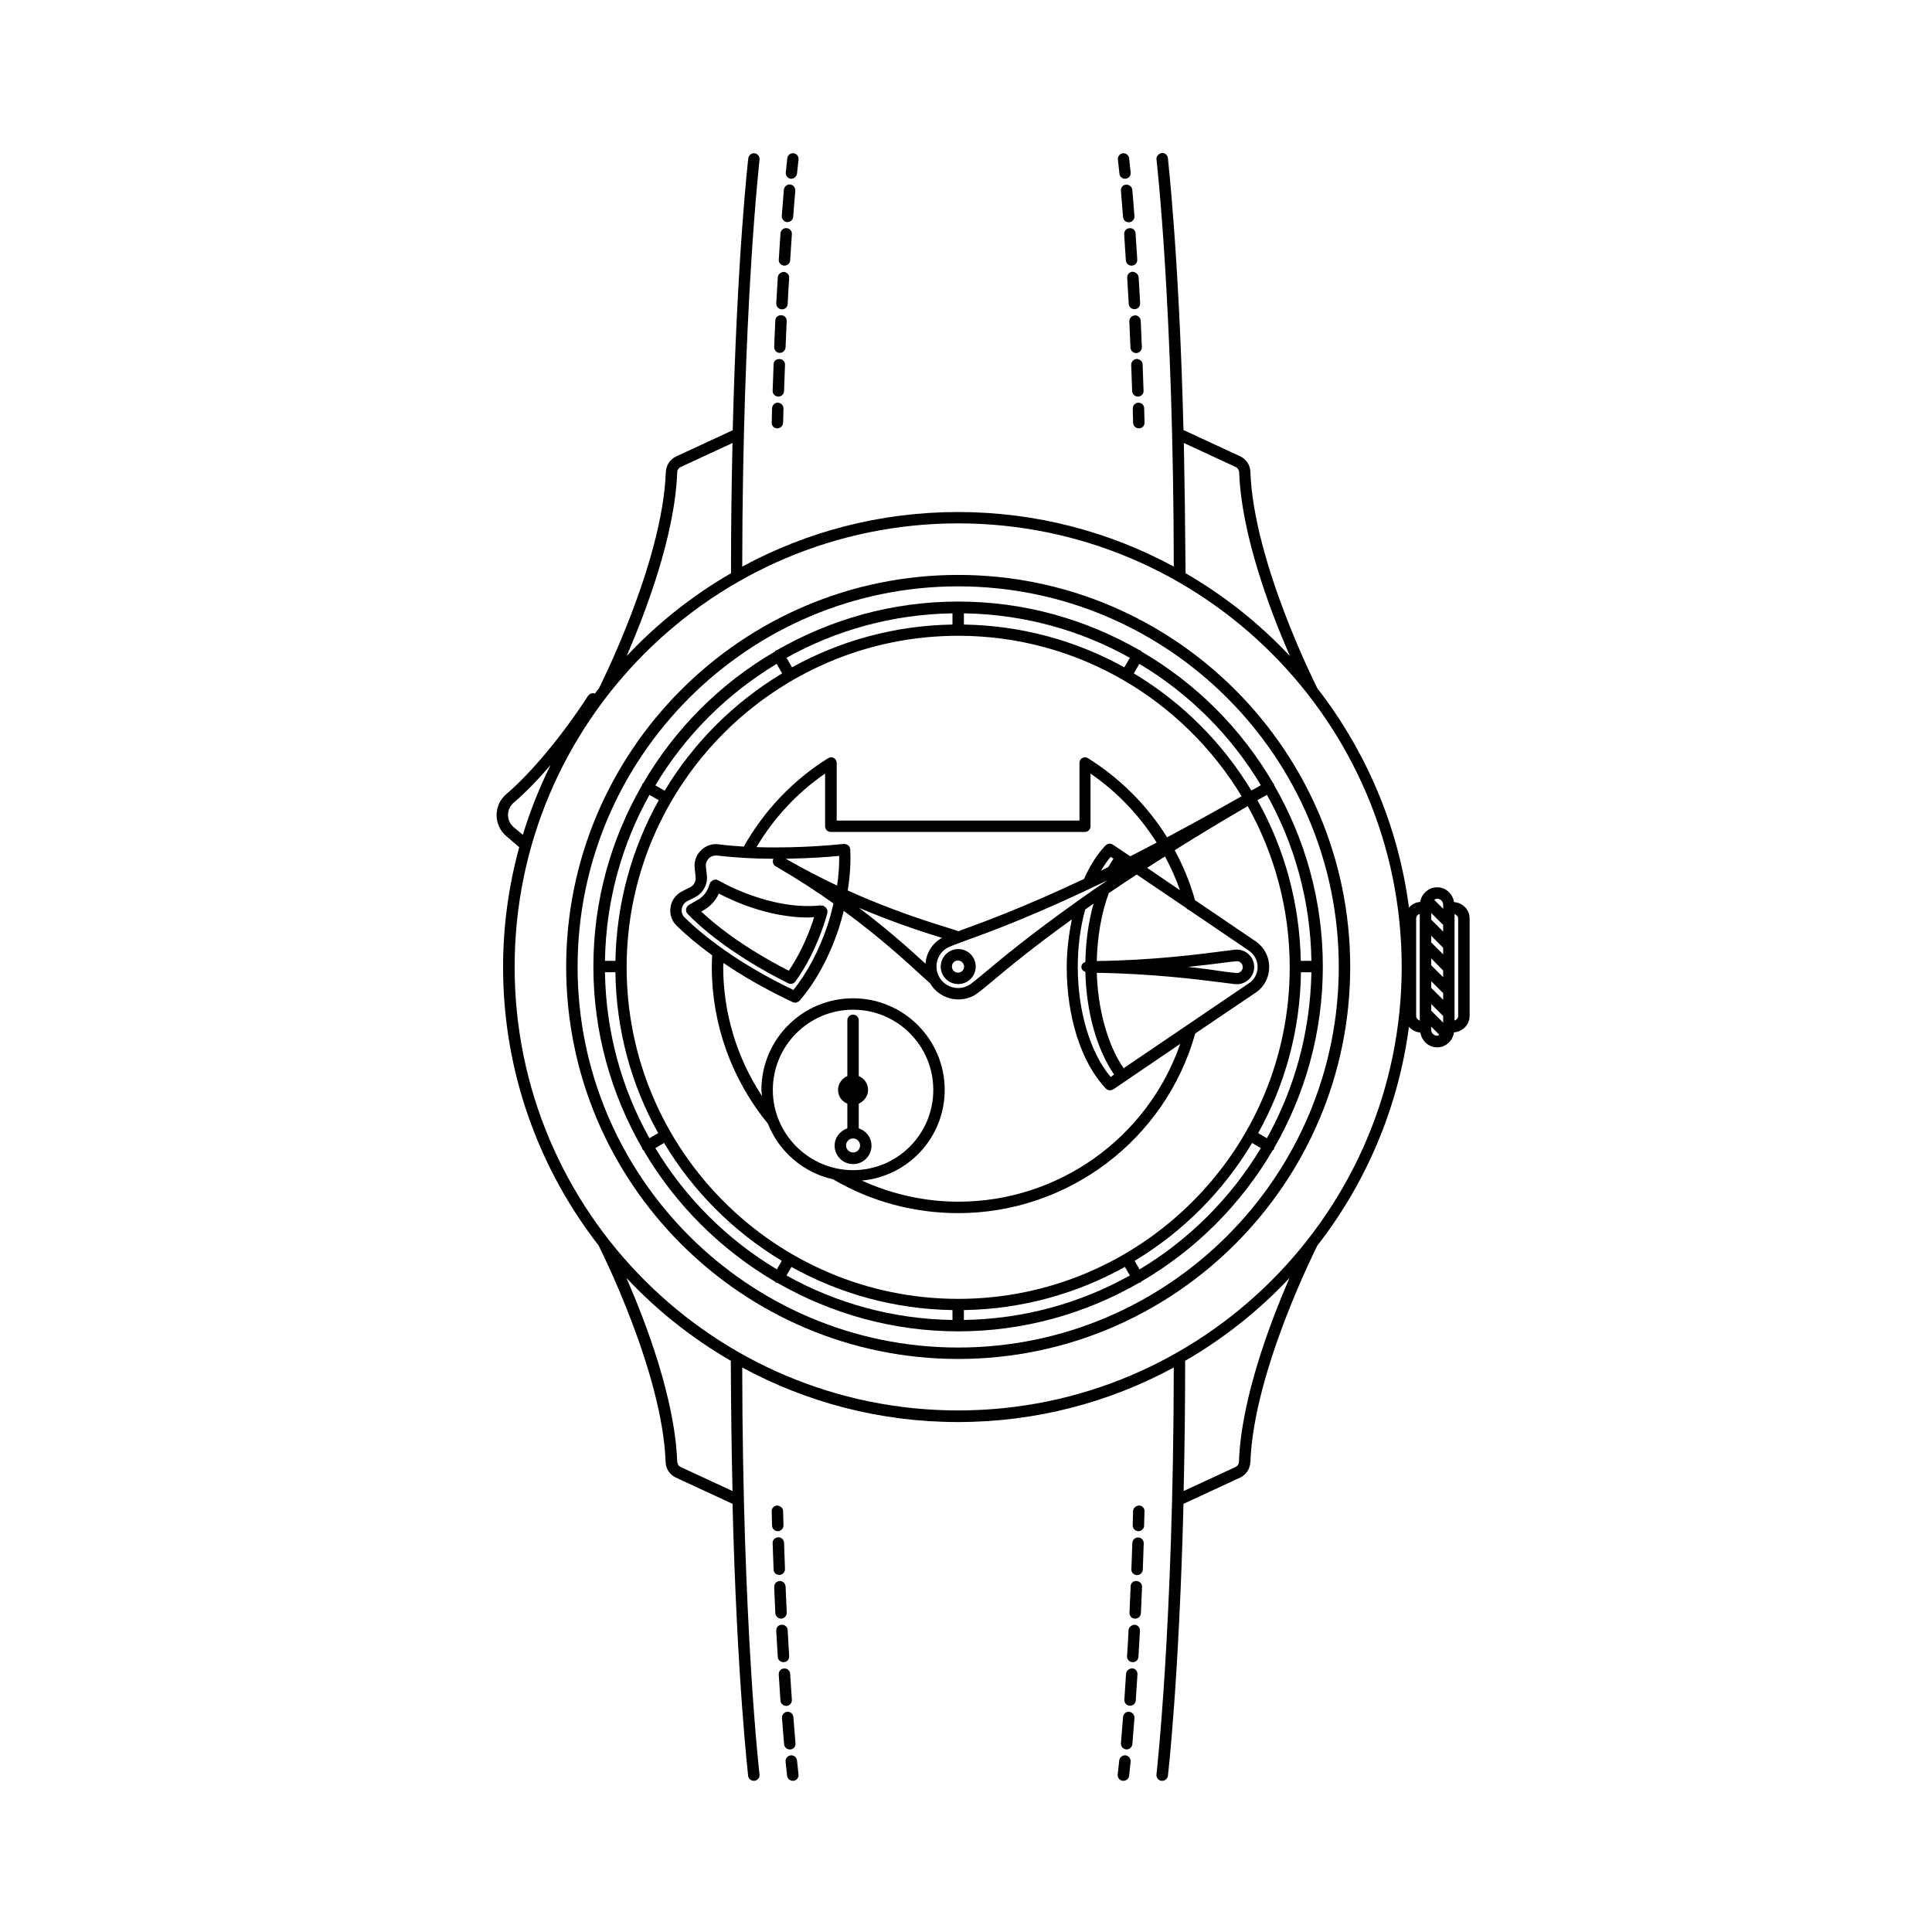
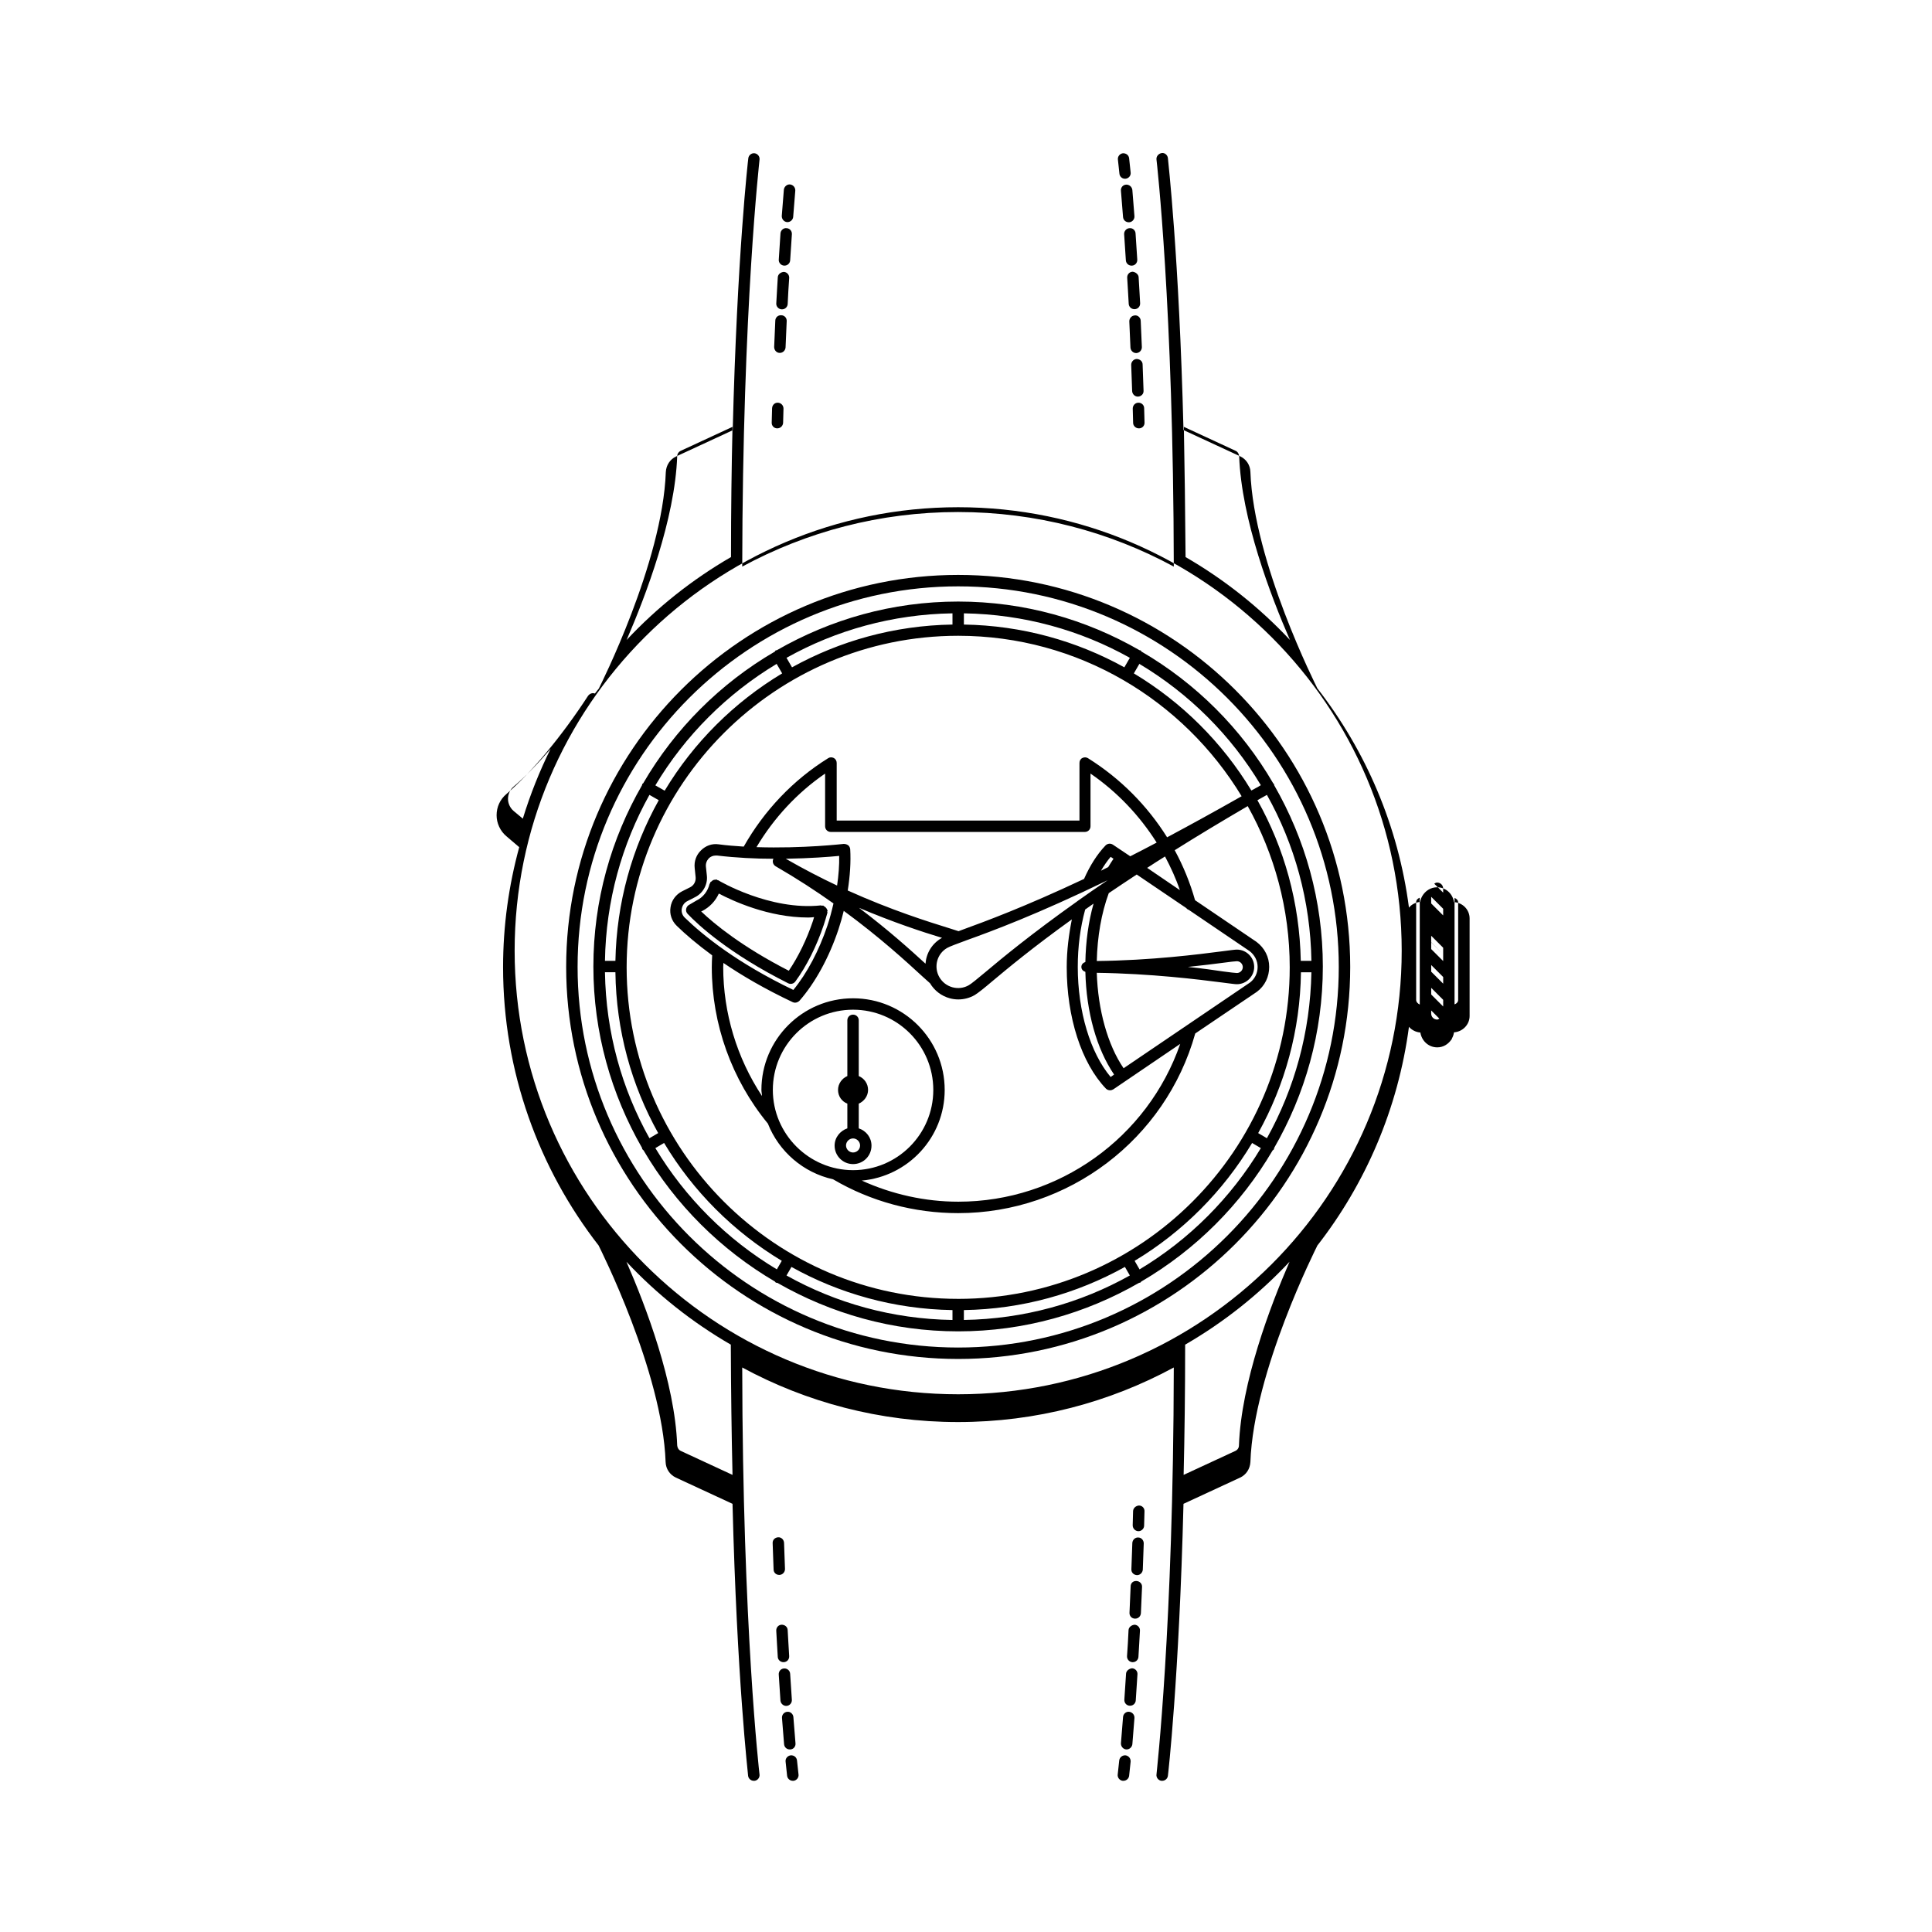
<svg xmlns="http://www.w3.org/2000/svg" fill="#000000" width="800px" height="800px" version="1.1" viewBox="144 144 512 512">
  <g>
-     <path d="m353.55 191.37h0.152c0.754 0 1.41-0.605 1.512-1.359 0.25-2.469 0.402-3.68 0.402-3.727 0.102-0.855-0.504-1.562-1.309-1.664-0.855-0.102-1.562 0.504-1.664 1.309 0 0-0.152 1.258-0.402 3.777-0.102 0.809 0.504 1.562 1.309 1.664z" />
    <path d="m351.79 214.39h0.102c0.805 0 1.461-0.605 1.512-1.41 0.152-2.469 0.301-4.785 0.453-6.902 0.051-0.855-0.555-1.562-1.41-1.613-0.805-0.102-1.562 0.555-1.613 1.41-0.152 2.168-0.301 4.484-0.453 6.953-0.051 0.809 0.602 1.512 1.41 1.562z" />
    <path d="m352.59 202.86h0.102c0.754 0 1.461-0.605 1.512-1.41 0.203-2.621 0.402-4.938 0.555-6.902 0.051-0.855-0.555-1.562-1.359-1.664-0.805-0.102-1.562 0.555-1.664 1.359-0.152 1.965-0.352 4.281-0.555 6.953-0.051 0.855 0.605 1.613 1.41 1.664z" />
    <path d="m351.13 225.98h0.102c0.805 0 1.461-0.605 1.512-1.41 0.102-2.418 0.25-4.734 0.402-6.902 0.051-0.855-0.605-1.562-1.41-1.613-0.805 0.051-1.562 0.605-1.613 1.41-0.152 2.215-0.25 4.535-0.402 6.953-0.051 0.805 0.605 1.512 1.41 1.562z" />
    <path d="m350.62 237.52h0.051c0.805 0 1.461-0.656 1.512-1.461l0.301-6.953c0.051-0.855-0.605-1.562-1.461-1.562-0.855-0.051-1.562 0.605-1.562 1.461l-0.301 6.953c0 0.809 0.605 1.562 1.461 1.562z" />
-     <path d="m350.22 249.11h0.051c0.805 0 1.461-0.656 1.512-1.461l0.25-6.953c0.051-0.855-0.605-1.512-1.461-1.562-0.957 0-1.562 0.605-1.562 1.461l-0.25 6.953c-0.051 0.805 0.605 1.512 1.461 1.562z" />
    <path d="m349.97 257.52c0.855 0 1.512-0.656 1.562-1.461l0.102-3.777c0-0.855-0.656-1.512-1.461-1.562-0.855-0.051-1.512 0.605-1.562 1.461l-0.102 3.777c-0.051 0.859 0.605 1.562 1.461 1.562z" />
    <path d="m481.41 351.58c-8.414-14.461-20.453-26.5-34.914-34.914-0.102-0.102-0.102-0.203-0.203-0.301-0.102-0.051-0.203 0-0.301-0.051-14.156-8.16-30.531-12.898-48.062-12.898s-33.855 4.734-48.062 12.898c-0.102 0.051-0.203 0-0.301 0.051-0.102 0.051-0.152 0.203-0.203 0.301-14.461 8.414-26.5 20.453-34.914 34.914-0.102 0.102-0.203 0.102-0.25 0.203-0.051 0.102 0 0.203-0.051 0.301-8.16 14.156-12.898 30.531-12.898 48.062 0 17.48 4.734 33.855 12.898 48.062 0.051 0.102 0 0.203 0.051 0.301 0.102 0.152 0.25 0.25 0.352 0.352 8.414 14.359 20.453 26.348 34.812 34.762 0.102 0.102 0.102 0.203 0.203 0.25 0.152 0.102 0.301 0.102 0.453 0.102 14.156 8.113 30.48 12.848 47.914 12.848s33.805-4.734 47.914-12.848c0.152-0.051 0.301-0.051 0.402-0.102 0.102-0.051 0.102-0.203 0.203-0.25 14.41-8.414 26.398-20.402 34.812-34.762 0.152-0.102 0.301-0.203 0.352-0.352 0.051-0.102 0-0.203 0.051-0.301 8.16-14.156 12.898-30.531 12.898-48.062s-4.734-33.855-12.898-48.062c-0.051-0.102 0-0.203-0.051-0.301-0.004-0.102-0.156-0.102-0.207-0.203zm-1.664 94.062-2.316-1.359c7.055-12.695 11.133-27.207 11.336-42.621h2.769c-0.301 15.969-4.531 30.93-11.789 43.98zm-83.328 45.543v2.621c-15.922-0.25-30.934-4.484-43.984-11.789l1.309-2.266c12.648 7.051 27.207 11.184 42.676 11.434zm3.023 0c15.469-0.25 29.977-4.383 42.672-11.438l1.309 2.266c-13.047 7.305-28.062 11.539-43.984 11.789zm-1.512-2.973c-48.465 0-87.863-39.449-87.863-87.863 0-48.418 39.449-87.863 87.863-87.863 31.84 0 59.703 17.078 75.117 42.523-7.106 4.031-13.703 7.656-19.75 10.883-5.238-8.363-12.344-15.566-20.957-20.957-0.453-0.301-1.059-0.301-1.512-0.051-0.504 0.25-0.754 0.754-0.754 1.309v15.266l-64.34-0.004v-15.266c0-0.555-0.301-1.059-0.754-1.309-0.504-0.25-1.059-0.25-1.512 0.051-9.32 5.793-16.977 13.906-22.371 23.426-2.215-0.152-4.434-0.301-6.648-0.605-1.762-0.25-3.426 0.352-4.684 1.613-1.258 1.211-1.863 2.922-1.664 4.684l0.25 2.418c0.102 1.109-0.453 2.168-1.461 2.672l-2.117 1.059c-1.664 0.855-2.82 2.418-3.074 4.231-0.301 1.812 0.301 3.629 1.664 4.938 2.266 2.215 5.391 4.887 9.371 7.809-0.051 1.059-0.102 2.066-0.102 3.125 0 15.113 5.289 29.824 14.863 41.465 2.922 7.406 9.371 13 17.281 14.762 10.027 5.894 21.465 8.965 33.152 8.965 29.223 0 54.965-19.547 62.824-47.609l16.324-11.035c2.117-1.562 3.273-3.981 3.273-6.602s-1.211-5.039-3.375-6.648l-16.273-11.035c-1.309-4.637-3.125-9.07-5.391-13.25 5.844-3.68 12.293-7.559 19.348-11.688 7.055 12.645 11.133 27.207 11.133 42.723 0 48.469-39.449 87.867-87.863 87.867zm-93.609-86.555h2.769c0.203 15.469 4.281 29.977 11.336 42.621l-2.316 1.359c-7.305-13.047-11.535-28.008-11.789-43.98zm11.789-47.004 2.469 1.41c-7.055 12.645-11.184 27.105-11.488 42.57h-2.769c0.254-15.918 4.484-30.883 11.789-43.98zm83.332-45.141v-2.973c15.922 0.25 30.934 4.484 43.984 11.789l-1.461 2.519c-12.648-7.004-27.16-11.086-42.523-11.336zm-3.023 0c-15.418 0.25-29.875 4.332-42.523 11.336l-1.461-2.519c13.047-7.305 28.062-11.539 43.984-11.789zm-47.609 123.33c0-11.738 9.523-21.262 21.262-21.262s21.262 9.523 21.262 21.262c0 11.738-9.523 21.262-21.262 21.262-11.691 0-21.262-9.574-21.262-21.262zm45.543 0c0-13.402-10.883-24.285-24.285-24.285-13.402 0-24.285 10.883-24.285 24.285 0 0.555 0.152 1.059 0.152 1.613-6.648-10.078-10.277-22.016-10.277-34.207 0-0.352 0.051-0.707 0.051-1.059 4.887 3.324 10.883 6.852 18.34 10.379 0.203 0.102 0.402 0.152 0.656 0.152 0.402 0 0.855-0.203 1.16-0.504 4.18-4.785 7.859-11.488 10.328-18.895 0.555-1.664 1.008-3.273 1.41-4.938 9.621 7.055 16.523 13.402 20.906 17.434l1.965 1.762c1.16 1.965 3.023 3.375 5.238 3.981 0.754 0.203 1.512 0.301 2.266 0.301 1.512 0 3.023-0.402 4.332-1.16 0.906-0.555 2.367-1.715 4.684-3.68 4.031-3.375 10.629-8.867 21.059-16.375-0.805 4.031-1.359 8.262-1.359 12.645 0 13.301 3.879 25.391 10.379 32.195 0.301 0.301 0.707 0.453 1.109 0.453 0.301 0 0.605-0.102 0.855-0.25l17.734-12.043c-8.613 24.836-32.195 41.816-58.793 41.816-8.867 0-17.582-1.965-25.594-5.594 12.246-1.105 21.969-11.383 21.969-24.027zm-63.277-59.148c-0.102-0.805 0.203-1.613 0.754-2.215 0.504-0.504 1.16-0.754 1.863-0.754h0.352c5.09 0.605 10.227 0.855 14.914 0.855-0.352 0.707-0.102 1.562 0.555 1.965 5.742 3.324 10.832 6.648 15.367 9.875-0.453 1.965-0.957 3.93-1.613 5.894-2.215 6.602-5.391 12.594-9.02 17.027-14.812-7.106-23.832-14.359-28.816-19.195-0.605-0.605-0.906-1.461-0.754-2.316 0.152-0.855 0.656-1.613 1.461-2.016l2.066-1.059c2.117-1.059 3.375-3.375 3.125-5.691zm34.762 4.988c-4.281-2.016-8.867-4.383-13.602-7.106 6.398-0.102 11.637-0.504 14.156-0.754 0.051 2.469-0.152 5.141-0.555 7.859zm65.797 20.254c-0.605 0.203-1.059 0.656-1.059 1.309 0 0.656 0.453 1.109 1.059 1.309 0.25 10.629 2.973 20.402 7.609 27.207l-0.906 0.656c-5.391-6.398-8.715-17.383-8.715-29.172 0-5.34 0.656-10.43 1.965-15.215 0.707-0.504 1.461-1.008 2.215-1.562-1.359 4.836-2.066 10.078-2.168 15.469zm6.047-25.141c-0.656 0.301-1.309 0.656-1.914 0.957 0.805-1.359 1.664-2.621 2.57-3.68l0.754 0.504c-0.504 0.758-0.957 1.461-1.41 2.219zm-0.152 3.477c-2.922 1.965-5.543 3.777-8.012 5.543 0 0-0.051 0-0.051 0.051-12.344 8.766-20 15.113-24.434 18.844-2.066 1.715-3.578 2.973-4.281 3.375-1.309 0.754-2.82 0.957-4.332 0.555-1.461-0.402-2.672-1.309-3.477-2.672-1.562-2.719-0.656-6.195 2.066-7.758 0.707-0.402 2.519-1.059 5.09-2.016 6.598-2.371 18.637-6.805 37.43-15.922zm-43.98 15.316c-2.57 1.461-4.082 4.031-4.281 6.801-4.082-3.727-9.875-8.969-17.633-14.812 9.168 3.879 16.676 6.348 22.016 7.961-0.051 0.051-0.051 0.051-0.102 0.051zm48.215 34.508c-4.231-6.195-6.801-15.469-7.106-25.293 14.41 0.203 26.953 1.762 33.199 2.57 2.367 0.301 3.426 0.453 3.93 0.453 2.519 0 4.586-2.066 4.586-4.586 0-2.519-2.066-4.586-4.586-4.586-0.504 0-1.613 0.152-3.93 0.453-6.195 0.805-18.793 2.418-33.199 2.57 0.152-6.449 1.211-12.645 3.176-17.984 2.316-1.562 4.785-3.223 7.406-4.938l13.098 8.867c0.203 0.25 0.402 0.402 0.707 0.504l16.121 10.934c1.309 1.008 2.117 2.519 2.117 4.18 0 1.664-0.754 3.176-2.016 4.133zm17.027-26.852c3.879-0.402 7.106-0.805 9.422-1.109 1.914-0.25 3.125-0.402 3.578-0.402 0.855 0 1.562 0.707 1.562 1.562s-0.707 1.562-1.562 1.562c-0.402 0-1.664-0.152-3.578-0.402-2.316-0.355-5.543-0.809-9.422-1.211zm-10.781-26.25c1.512-1.008 3.125-2.016 4.734-3.023 1.512 2.871 2.871 5.793 3.93 8.918zm-4.484-3.07-4.586-3.074c-0.605-0.402-1.41-0.352-1.965 0.203-2.215 2.316-4.133 5.34-5.691 8.867-15.82 7.457-26.25 11.285-32.195 13.453-0.402 0.152-0.707 0.25-1.059 0.402l-2.215-0.707c-5.996-1.863-15.516-4.836-27.156-10.078 0.605-3.828 0.855-7.559 0.656-10.934-0.051-0.402-0.203-0.805-0.555-1.059-0.352-0.25-0.754-0.352-1.16-0.352-0.152 0-10.73 1.258-23.125 0.855 4.586-7.707 10.781-14.41 18.188-19.496v13.957c0 0.855 0.656 1.512 1.512 1.512h67.309c0.855 0 1.512-0.656 1.512-1.512v-13.957c7.106 4.887 13 11.133 17.531 18.289-2.363 1.262-4.734 2.469-7 3.629zm45.191 27.707c-0.301-15.418-4.383-29.926-11.488-42.57l2.519-1.41c7.305 13.047 11.539 28.062 11.789 43.984zm-10.578-46.551-1.008 0.605h-0.051c-0.504 0.301-0.957 0.555-1.461 0.805-7.707-12.746-18.391-23.375-31.137-31.035l1.461-2.519c13.25 7.91 24.285 18.945 32.195 32.145zm-128.32-32.145 1.461 2.519c-12.746 7.656-23.477 18.34-31.137 31.086l-2.469-1.41c7.91-13.25 18.992-24.285 32.145-32.195zm-32.145 128.32 2.316-1.359c7.656 12.797 18.391 23.527 31.188 31.234l-1.309 2.266c-13.203-7.906-24.285-18.988-32.195-32.141zm128.32 32.145-1.309-2.266c12.797-7.707 23.477-18.438 31.137-31.234l2.316 1.359c-7.91 13.148-18.945 24.23-32.145 32.141z" />
    <path d="m365.18 447.61c0 2.672 2.168 4.887 4.887 4.887s4.887-2.168 4.887-4.887c0-2.168-1.41-3.93-3.375-4.586v-6.551c1.41-0.605 2.469-2.016 2.469-3.629 0-1.664-1.008-3.074-2.469-3.68v-14.762c0-0.855-0.656-1.512-1.512-1.512-0.855 0-1.512 0.656-1.512 1.512v14.762c-1.41 0.605-2.469 2.016-2.469 3.68s1.008 3.074 2.469 3.629v6.551c-1.914 0.656-3.375 2.418-3.375 4.586zm4.887 1.812c-1.008 0-1.863-0.855-1.863-1.863 0-1.008 0.855-1.863 1.863-1.863 1.008 0 1.863 0.855 1.863 1.863 0.004 1.059-0.855 1.863-1.863 1.863z" />
-     <path d="m529.33 383.07c-0.352-2.215-2.168-3.93-4.484-3.93-1.715 0-3.125 0.957-3.93 2.316-0.301 0.504-0.453 1.008-0.555 1.562-1.211 0.102-2.266 0.656-2.973 1.512-2.82-21.715-11.488-41.664-24.336-58.191v-0.051c-0.152-0.352-16.828-33.199-17.684-57.234-0.051-1.812-1.109-3.375-2.719-4.133l-15.012-6.953c-1.16-46.352-4.133-71.793-4.133-72.094-0.102-0.805-0.855-1.461-1.664-1.309-0.855 0.152-1.461 0.91-1.359 1.715 0.051 0.402 4.484 38.895 4.586 107.87-17.027-9.219-36.477-14.461-57.184-14.461-20.707 0-40.152 5.238-57.184 14.461 0.102-68.973 4.586-107.51 4.586-107.87 0.102-0.805-0.504-1.562-1.309-1.664-0.805-0.102-1.562 0.504-1.664 1.309-0.051 0.301-2.973 25.746-4.133 72.094l-15.012 6.953c-1.613 0.754-2.621 2.316-2.719 4.133-0.855 24.031-17.531 56.879-17.684 57.234v0.051c-0.352 0.453-0.754 0.906-1.109 1.41-0.203-0.102-0.453-0.102-0.656-0.102-0.453 0.051-0.855 0.301-1.16 0.707-6.902 10.629-15.012 20.355-21.664 26.047-1.664 1.41-2.57 3.426-2.57 5.594 0 2.117 0.957 4.18 2.57 5.543l3.426 2.922c-2.769 10.125-4.281 20.809-4.281 31.789 0 27.809 9.523 53.453 25.391 73.859v0.051c0.152 0.352 16.828 33.199 17.684 57.234 0.051 1.812 1.109 3.375 2.719 4.133l15.012 6.953c1.16 46.352 4.133 71.793 4.133 72.094 0.102 0.754 0.754 1.309 1.512 1.309h0.203c0.805-0.102 1.41-0.855 1.309-1.664-0.051-0.402-4.484-38.895-4.586-107.87 17.027 9.219 36.477 14.461 57.184 14.461 20.707 0 40.152-5.238 57.184-14.461-0.102 68.973-4.586 107.51-4.586 107.87-0.102 0.805 0.504 1.562 1.309 1.664h0.203c0.754 0 1.41-0.555 1.512-1.309 0.051-0.301 2.973-25.746 4.133-72.094l15.012-6.953c1.613-0.754 2.621-2.316 2.719-4.133 0.855-24.031 17.531-56.879 17.684-57.234v-0.051c12.848-16.473 21.461-36.375 24.336-58.039 0.754 0.855 1.812 1.41 3.023 1.512 0.352 2.215 2.168 3.93 4.484 3.93 1.613 0 2.922-0.855 3.777-2.117 0 0 0.051 0 0.051-0.051 0.051-0.051 0.051-0.152 0.051-0.203 0.301-0.504 0.453-1.008 0.555-1.613 2.266-0.152 4.133-2.016 4.133-4.332v-25.844c0-2.316-1.812-4.18-4.129-4.332zm-2.875 13.855-3.176-3.176v-1.762l3.176 3.176zm0 4.281v1.762l-3.176-3.176 0.004-1.809zm-3.172 2.82 3.176 3.176v1.762l-3.176-3.176zm3.172-13.148-3.176-3.176v-1.762l3.176 3.176zm-3.172 19.195 3.176 3.176v1.762l-3.176-3.176zm3.172-26.297v1.059l-2.367-2.367c0.25-0.152 0.453-0.301 0.754-0.301 0.91-0.004 1.613 0.699 1.613 1.609zm-68.719-122.38 13.703 6.348c0.555 0.25 0.906 0.805 0.957 1.461 0.605 16.676 8.312 36.879 13.453 48.668-8.062-8.613-17.383-16.02-27.66-21.965-0.102-12.547-0.25-24.035-0.453-34.512zm-134.27 7.809c0-0.656 0.402-1.211 0.957-1.461l13.703-6.348c-0.25 10.48-0.402 22.016-0.402 34.512-10.277 5.945-19.598 13.352-27.66 21.965 5.09-11.789 12.801-31.992 13.402-48.668zm-43.328 94.008c-0.957-0.805-1.512-2.016-1.512-3.223 0-1.258 0.555-2.469 1.512-3.273 3.074-2.621 6.398-6.047 9.773-9.977-2.922 5.894-5.391 12.09-7.356 18.488zm57.988 175.93-13.703-6.352c-0.555-0.25-0.906-0.805-0.957-1.461-0.605-16.676-8.312-36.879-13.453-48.668 8.062 8.613 17.383 16.02 27.66 21.965 0.051 12.496 0.203 23.984 0.453 34.516zm134.21-7.812c0 0.656-0.402 1.211-0.957 1.461l-13.703 6.348c0.25-10.48 0.402-22.016 0.402-34.512 10.277-5.945 19.598-13.352 27.66-21.965-5.086 11.742-12.797 31.941-13.402 48.668zm-74.41-13.551c-64.789 0-117.54-52.699-117.54-117.54s52.699-117.54 117.54-117.54 117.54 52.699 117.54 117.54-52.75 117.54-117.54 117.54zm121.37-104.54v-25.848c0-0.605 0.402-1.008 0.957-1.211v28.32c-0.504-0.254-0.957-0.66-0.957-1.262zm3.981 3.625v-0.805l2.168 2.168c-0.203 0.102-0.352 0.25-0.555 0.25-0.91 0-1.613-0.707-1.613-1.613zm7.152-3.625c0 0.605-0.402 1.008-0.957 1.211v-28.215c0.504 0.203 0.957 0.605 0.957 1.211z" />
+     <path d="m529.33 383.07c-0.352-2.215-2.168-3.93-4.484-3.93-1.715 0-3.125 0.957-3.93 2.316-0.301 0.504-0.453 1.008-0.555 1.562-1.211 0.102-2.266 0.656-2.973 1.512-2.82-21.715-11.488-41.664-24.336-58.191v-0.051c-0.152-0.352-16.828-33.199-17.684-57.234-0.051-1.812-1.109-3.375-2.719-4.133l-15.012-6.953c-1.16-46.352-4.133-71.793-4.133-72.094-0.102-0.805-0.855-1.461-1.664-1.309-0.855 0.152-1.461 0.91-1.359 1.715 0.051 0.402 4.484 38.895 4.586 107.87-17.027-9.219-36.477-14.461-57.184-14.461-20.707 0-40.152 5.238-57.184 14.461 0.102-68.973 4.586-107.51 4.586-107.87 0.102-0.805-0.504-1.562-1.309-1.664-0.805-0.102-1.562 0.504-1.664 1.309-0.051 0.301-2.973 25.746-4.133 72.094l-15.012 6.953c-1.613 0.754-2.621 2.316-2.719 4.133-0.855 24.031-17.531 56.879-17.684 57.234v0.051c-0.352 0.453-0.754 0.906-1.109 1.41-0.203-0.102-0.453-0.102-0.656-0.102-0.453 0.051-0.855 0.301-1.16 0.707-6.902 10.629-15.012 20.355-21.664 26.047-1.664 1.41-2.57 3.426-2.57 5.594 0 2.117 0.957 4.18 2.57 5.543l3.426 2.922c-2.769 10.125-4.281 20.809-4.281 31.789 0 27.809 9.523 53.453 25.391 73.859v0.051c0.152 0.352 16.828 33.199 17.684 57.234 0.051 1.812 1.109 3.375 2.719 4.133l15.012 6.953c1.16 46.352 4.133 71.793 4.133 72.094 0.102 0.754 0.754 1.309 1.512 1.309h0.203c0.805-0.102 1.41-0.855 1.309-1.664-0.051-0.402-4.484-38.895-4.586-107.87 17.027 9.219 36.477 14.461 57.184 14.461 20.707 0 40.152-5.238 57.184-14.461-0.102 68.973-4.586 107.51-4.586 107.87-0.102 0.805 0.504 1.562 1.309 1.664h0.203c0.754 0 1.41-0.555 1.512-1.309 0.051-0.301 2.973-25.746 4.133-72.094l15.012-6.953c1.613-0.754 2.621-2.316 2.719-4.133 0.855-24.031 17.531-56.879 17.684-57.234v-0.051c12.848-16.473 21.461-36.375 24.336-58.039 0.754 0.855 1.812 1.41 3.023 1.512 0.352 2.215 2.168 3.93 4.484 3.93 1.613 0 2.922-0.855 3.777-2.117 0 0 0.051 0 0.051-0.051 0.051-0.051 0.051-0.152 0.051-0.203 0.301-0.504 0.453-1.008 0.555-1.613 2.266-0.152 4.133-2.016 4.133-4.332v-25.844c0-2.316-1.812-4.18-4.129-4.332zm-2.875 13.855-3.176-3.176v-1.762l3.176 3.176zv1.762l-3.176-3.176 0.004-1.809zm-3.172 2.82 3.176 3.176v1.762l-3.176-3.176zm3.172-13.148-3.176-3.176v-1.762l3.176 3.176zm-3.172 19.195 3.176 3.176v1.762l-3.176-3.176zm3.172-26.297v1.059l-2.367-2.367c0.25-0.152 0.453-0.301 0.754-0.301 0.91-0.004 1.613 0.699 1.613 1.609zm-68.719-122.38 13.703 6.348c0.555 0.25 0.906 0.805 0.957 1.461 0.605 16.676 8.312 36.879 13.453 48.668-8.062-8.613-17.383-16.02-27.66-21.965-0.102-12.547-0.25-24.035-0.453-34.512zm-134.27 7.809c0-0.656 0.402-1.211 0.957-1.461l13.703-6.348c-0.25 10.48-0.402 22.016-0.402 34.512-10.277 5.945-19.598 13.352-27.66 21.965 5.09-11.789 12.801-31.992 13.402-48.668zm-43.328 94.008c-0.957-0.805-1.512-2.016-1.512-3.223 0-1.258 0.555-2.469 1.512-3.273 3.074-2.621 6.398-6.047 9.773-9.977-2.922 5.894-5.391 12.09-7.356 18.488zm57.988 175.93-13.703-6.352c-0.555-0.25-0.906-0.805-0.957-1.461-0.605-16.676-8.312-36.879-13.453-48.668 8.062 8.613 17.383 16.02 27.66 21.965 0.051 12.496 0.203 23.984 0.453 34.516zm134.21-7.812c0 0.656-0.402 1.211-0.957 1.461l-13.703 6.348c0.25-10.48 0.402-22.016 0.402-34.512 10.277-5.945 19.598-13.352 27.66-21.965-5.086 11.742-12.797 31.941-13.402 48.668zm-74.41-13.551c-64.789 0-117.54-52.699-117.54-117.54s52.699-117.54 117.54-117.54 117.54 52.699 117.54 117.54-52.75 117.54-117.54 117.54zm121.37-104.54v-25.848c0-0.605 0.402-1.008 0.957-1.211v28.32c-0.504-0.254-0.957-0.66-0.957-1.262zm3.981 3.625v-0.805l2.168 2.168c-0.203 0.102-0.352 0.25-0.555 0.25-0.91 0-1.613-0.707-1.613-1.613zm7.152-3.625c0 0.605-0.402 1.008-0.957 1.211v-28.215c0.504 0.203 0.957 0.605 0.957 1.211z" />
    <path d="m397.93 296.36c-57.281 0-103.89 46.602-103.89 103.89 0 57.281 46.602 103.89 103.89 103.89 57.281 0 103.89-46.602 103.89-103.89 0-57.281-46.605-103.89-103.89-103.89zm0 204.75c-55.621 0-100.86-45.242-100.86-100.86s45.242-100.86 100.86-100.86 100.86 45.242 100.86 100.86-45.293 100.86-100.86 100.86z" />
    <path d="m442.12 191.37h0.152c0.855-0.102 1.461-0.805 1.359-1.664-0.25-2.519-0.402-3.777-0.402-3.777-0.102-0.805-0.805-1.359-1.664-1.309-0.805 0.102-1.41 0.855-1.309 1.664 0 0 0.152 1.258 0.402 3.727 0.051 0.754 0.703 1.359 1.461 1.359z" />
    <path d="m443.32 204.47c-0.855 0.051-1.461 0.805-1.41 1.613 0.152 2.117 0.301 4.434 0.453 6.902 0.051 0.805 0.707 1.41 1.512 1.41h0.102c0.855-0.051 1.461-0.754 1.41-1.613-0.152-2.469-0.301-4.785-0.453-6.953-0.051-0.805-0.754-1.457-1.613-1.359z" />
    <path d="m444.74 227.59c-0.855 0.051-1.461 0.754-1.461 1.562l0.301 6.953c0.051 0.805 0.707 1.461 1.512 1.461h0.051c0.855-0.051 1.461-0.754 1.461-1.562l-0.301-6.953c-0.004-0.855-0.758-1.562-1.562-1.461z" />
    <path d="m442.42 192.93c-0.855 0.051-1.461 0.805-1.359 1.664 0.152 1.965 0.352 4.281 0.555 6.902 0.051 0.805 0.707 1.41 1.512 1.41h0.102c0.855-0.051 1.461-0.805 1.41-1.613-0.203-2.672-0.402-4.988-0.555-6.953-0.102-0.855-0.855-1.461-1.664-1.41z" />
    <path d="m444.13 216.01c-0.855 0.051-1.461 0.754-1.41 1.613 0.152 2.215 0.25 4.484 0.402 6.902 0.051 0.805 0.707 1.41 1.512 1.41h0.102c0.855-0.051 1.461-0.754 1.41-1.613-0.152-2.418-0.25-4.734-0.402-6.953-0.102-0.754-0.91-1.309-1.613-1.359z" />
    <path d="m445.24 239.13c-0.855 0.051-1.461 0.754-1.461 1.562l0.25 6.953c0.051 0.805 0.707 1.461 1.512 1.461h0.051c0.855-0.051 1.512-0.707 1.461-1.562l-0.25-6.953c-0.004-0.855-0.707-1.41-1.562-1.461z" />
    <path d="m445.7 250.72c-0.855 0-1.512 0.707-1.512 1.562l0.102 3.777c0 0.805 0.707 1.461 1.512 1.461h0.051c0.855 0 1.512-0.707 1.461-1.562l-0.102-3.777c0-0.805-0.656-1.461-1.512-1.461z" />
    <path d="m353.55 609.18c-0.805 0.102-1.461 0.805-1.359 1.664 0.25 2.519 0.402 3.777 0.402 3.777 0.102 0.754 0.754 1.309 1.512 1.309h0.203c0.805-0.102 1.41-0.855 1.309-1.664 0 0-0.152-1.258-0.402-3.727-0.102-0.855-0.809-1.41-1.664-1.359z" />
-     <path d="m350.98 572.96h0.051c0.855-0.051 1.461-0.754 1.461-1.562l-0.301-6.953c-0.051-0.805-0.707-1.461-1.512-1.461h-0.051c-0.855 0.051-1.461 0.754-1.461 1.562l0.301 6.953c0.051 0.805 0.707 1.461 1.512 1.461z" />
    <path d="m353.3 607.62h0.152c0.855-0.051 1.461-0.805 1.359-1.664-0.152-1.965-0.352-4.281-0.555-6.902-0.051-0.855-0.855-1.512-1.613-1.41-0.855 0.051-1.461 0.805-1.41 1.613 0.203 2.672 0.402 4.988 0.555 6.953 0.051 0.809 0.703 1.41 1.512 1.41z" />
    <path d="m352.34 596.08h0.102c0.855-0.051 1.461-0.805 1.41-1.613-0.152-2.117-0.301-4.434-0.453-6.902-0.051-0.855-0.805-1.461-1.613-1.41-0.855 0.051-1.461 0.754-1.41 1.613 0.152 2.469 0.301 4.785 0.453 6.953 0.098 0.754 0.754 1.359 1.512 1.359z" />
    <path d="m351.63 584.49h0.102c0.855-0.051 1.461-0.754 1.41-1.613-0.152-2.215-0.25-4.484-0.402-6.902-0.051-0.855-0.754-1.41-1.613-1.41-0.855 0.051-1.461 0.754-1.41 1.613 0.152 2.418 0.25 4.734 0.402 6.953 0.051 0.758 0.707 1.359 1.512 1.359z" />
    <path d="m350.52 561.37h0.051c0.855-0.051 1.461-0.754 1.461-1.562l-0.25-6.953c-0.051-0.855-0.754-1.512-1.562-1.461-0.855 0.051-1.512 0.707-1.461 1.562l0.25 6.953c0 0.859 0.656 1.461 1.512 1.461z" />
-     <path d="m350.12 549.78c0.855 0 1.512-0.707 1.512-1.562l-0.102-3.777c0-0.855-0.805-1.41-1.562-1.461-0.855 0-1.512 0.707-1.461 1.562l0.102 3.777c0 0.805 0.707 1.461 1.512 1.461z" />
    <path d="m442.27 609.18c-0.805-0.051-1.562 0.504-1.664 1.359-0.25 2.469-0.402 3.68-0.402 3.727-0.102 0.805 0.504 1.562 1.309 1.664h0.203c0.754 0 1.41-0.555 1.512-1.309 0 0 0.152-1.258 0.402-3.777 0.051-0.859-0.555-1.562-1.359-1.664z" />
    <path d="m445.19 562.98c-0.957-0.051-1.562 0.605-1.562 1.461l-0.301 6.953c-0.051 0.855 0.605 1.562 1.461 1.562h0.051c0.805 0 1.461-0.605 1.512-1.461l0.301-6.953c0.051-0.805-0.605-1.512-1.461-1.562z" />
    <path d="m445.64 551.45c-0.805-0.051-1.512 0.605-1.562 1.461l-0.25 6.953c-0.051 0.855 0.605 1.512 1.461 1.562h0.051c0.805 0 1.461-0.656 1.512-1.461l0.25-6.953c0-0.859-0.656-1.562-1.461-1.562z" />
    <path d="m444.69 574.57c-0.754 0.051-1.562 0.605-1.613 1.41-0.102 2.418-0.25 4.734-0.402 6.902-0.051 0.855 0.605 1.562 1.41 1.613h0.102c0.805 0 1.461-0.605 1.512-1.41 0.152-2.215 0.25-4.535 0.402-6.953 0.051-0.809-0.605-1.516-1.41-1.562z" />
    <path d="m443.23 597.64c-0.805-0.102-1.562 0.555-1.613 1.41-0.203 2.621-0.402 4.938-0.555 6.902-0.051 0.855 0.555 1.562 1.359 1.664h0.152c0.754 0 1.41-0.605 1.512-1.359 0.152-1.965 0.352-4.281 0.555-6.953 0.051-0.859-0.555-1.566-1.41-1.664z" />
    <path d="m444.03 586.11c-0.707 0.051-1.562 0.605-1.613 1.41-0.152 2.469-0.301 4.785-0.453 6.902-0.051 0.855 0.555 1.562 1.41 1.613h0.102c0.805 0 1.461-0.605 1.512-1.41 0.152-2.168 0.301-4.484 0.453-6.953 0.051-0.805-0.605-1.512-1.41-1.562z" />
    <path d="m445.84 542.98c-0.805 0.051-1.512 0.656-1.562 1.461l-0.102 3.777c0 0.855 0.656 1.512 1.461 1.562h0.051c0.805 0 1.512-0.656 1.512-1.461l0.102-3.777c0.051-0.859-0.602-1.562-1.461-1.562z" />
    <path d="m326.64 383.78c-0.402 0.203-0.707 0.605-0.805 1.109-0.102 0.453 0.051 0.957 0.402 1.309 2.769 2.922 10.984 10.531 26.652 18.391 0.203 0.102 0.453 0.152 0.656 0.152 0.453 0 0.906-0.203 1.211-0.605 3.023-4.133 5.644-9.371 7.559-15.062 0.352-1.059 0.656-2.117 0.957-3.176 0.051-0.102-0.051-0.203-0.051-0.301 0-0.102 0.102-0.203 0.102-0.301 0-0.102-0.102-0.152-0.152-0.25-0.051-0.203-0.152-0.352-0.301-0.504-0.152-0.152-0.25-0.25-0.453-0.352-0.102-0.051-0.152-0.152-0.25-0.203-0.102-0.051-0.203 0.051-0.301 0.051-0.102 0-0.203-0.102-0.301-0.102-13.551 1.461-27.105-6.551-27.207-6.648-0.051-0.051-0.152 0-0.25-0.051-0.102-0.051-0.102-0.102-0.203-0.152-0.152-0.051-0.25 0.051-0.352 0.051-0.203 0-0.352 0-0.555 0.102s-0.301 0.203-0.453 0.352c-0.102 0.102-0.203 0.102-0.301 0.203-0.051 0.051 0 0.152-0.051 0.25-0.051 0.102-0.102 0.102-0.152 0.203-0.453 1.914-1.715 3.578-3.527 4.434zm3.426 1.66c1.965-1.008 3.527-2.621 4.434-4.637 3.629 1.914 13.148 6.348 23.68 6.348 0.504 0 1.059-0.051 1.562-0.102-0.102 0.352-0.203 0.656-0.301 1.008-1.664 4.938-3.879 9.473-6.398 13.199-12.395-6.348-19.75-12.395-23.227-15.719z" />
-     <path d="m393.3 400.15c0 2.57 2.066 4.637 4.637 4.637 2.57 0 4.637-2.066 4.637-4.637 0-2.57-2.066-4.637-4.637-4.637-2.57 0.004-4.637 2.117-4.637 4.637zm6.199 0c0 0.906-0.707 1.613-1.613 1.613s-1.613-0.707-1.613-1.613 0.707-1.613 1.613-1.613c0.906 0.051 1.613 0.758 1.613 1.613z" />
  </g>
</svg>